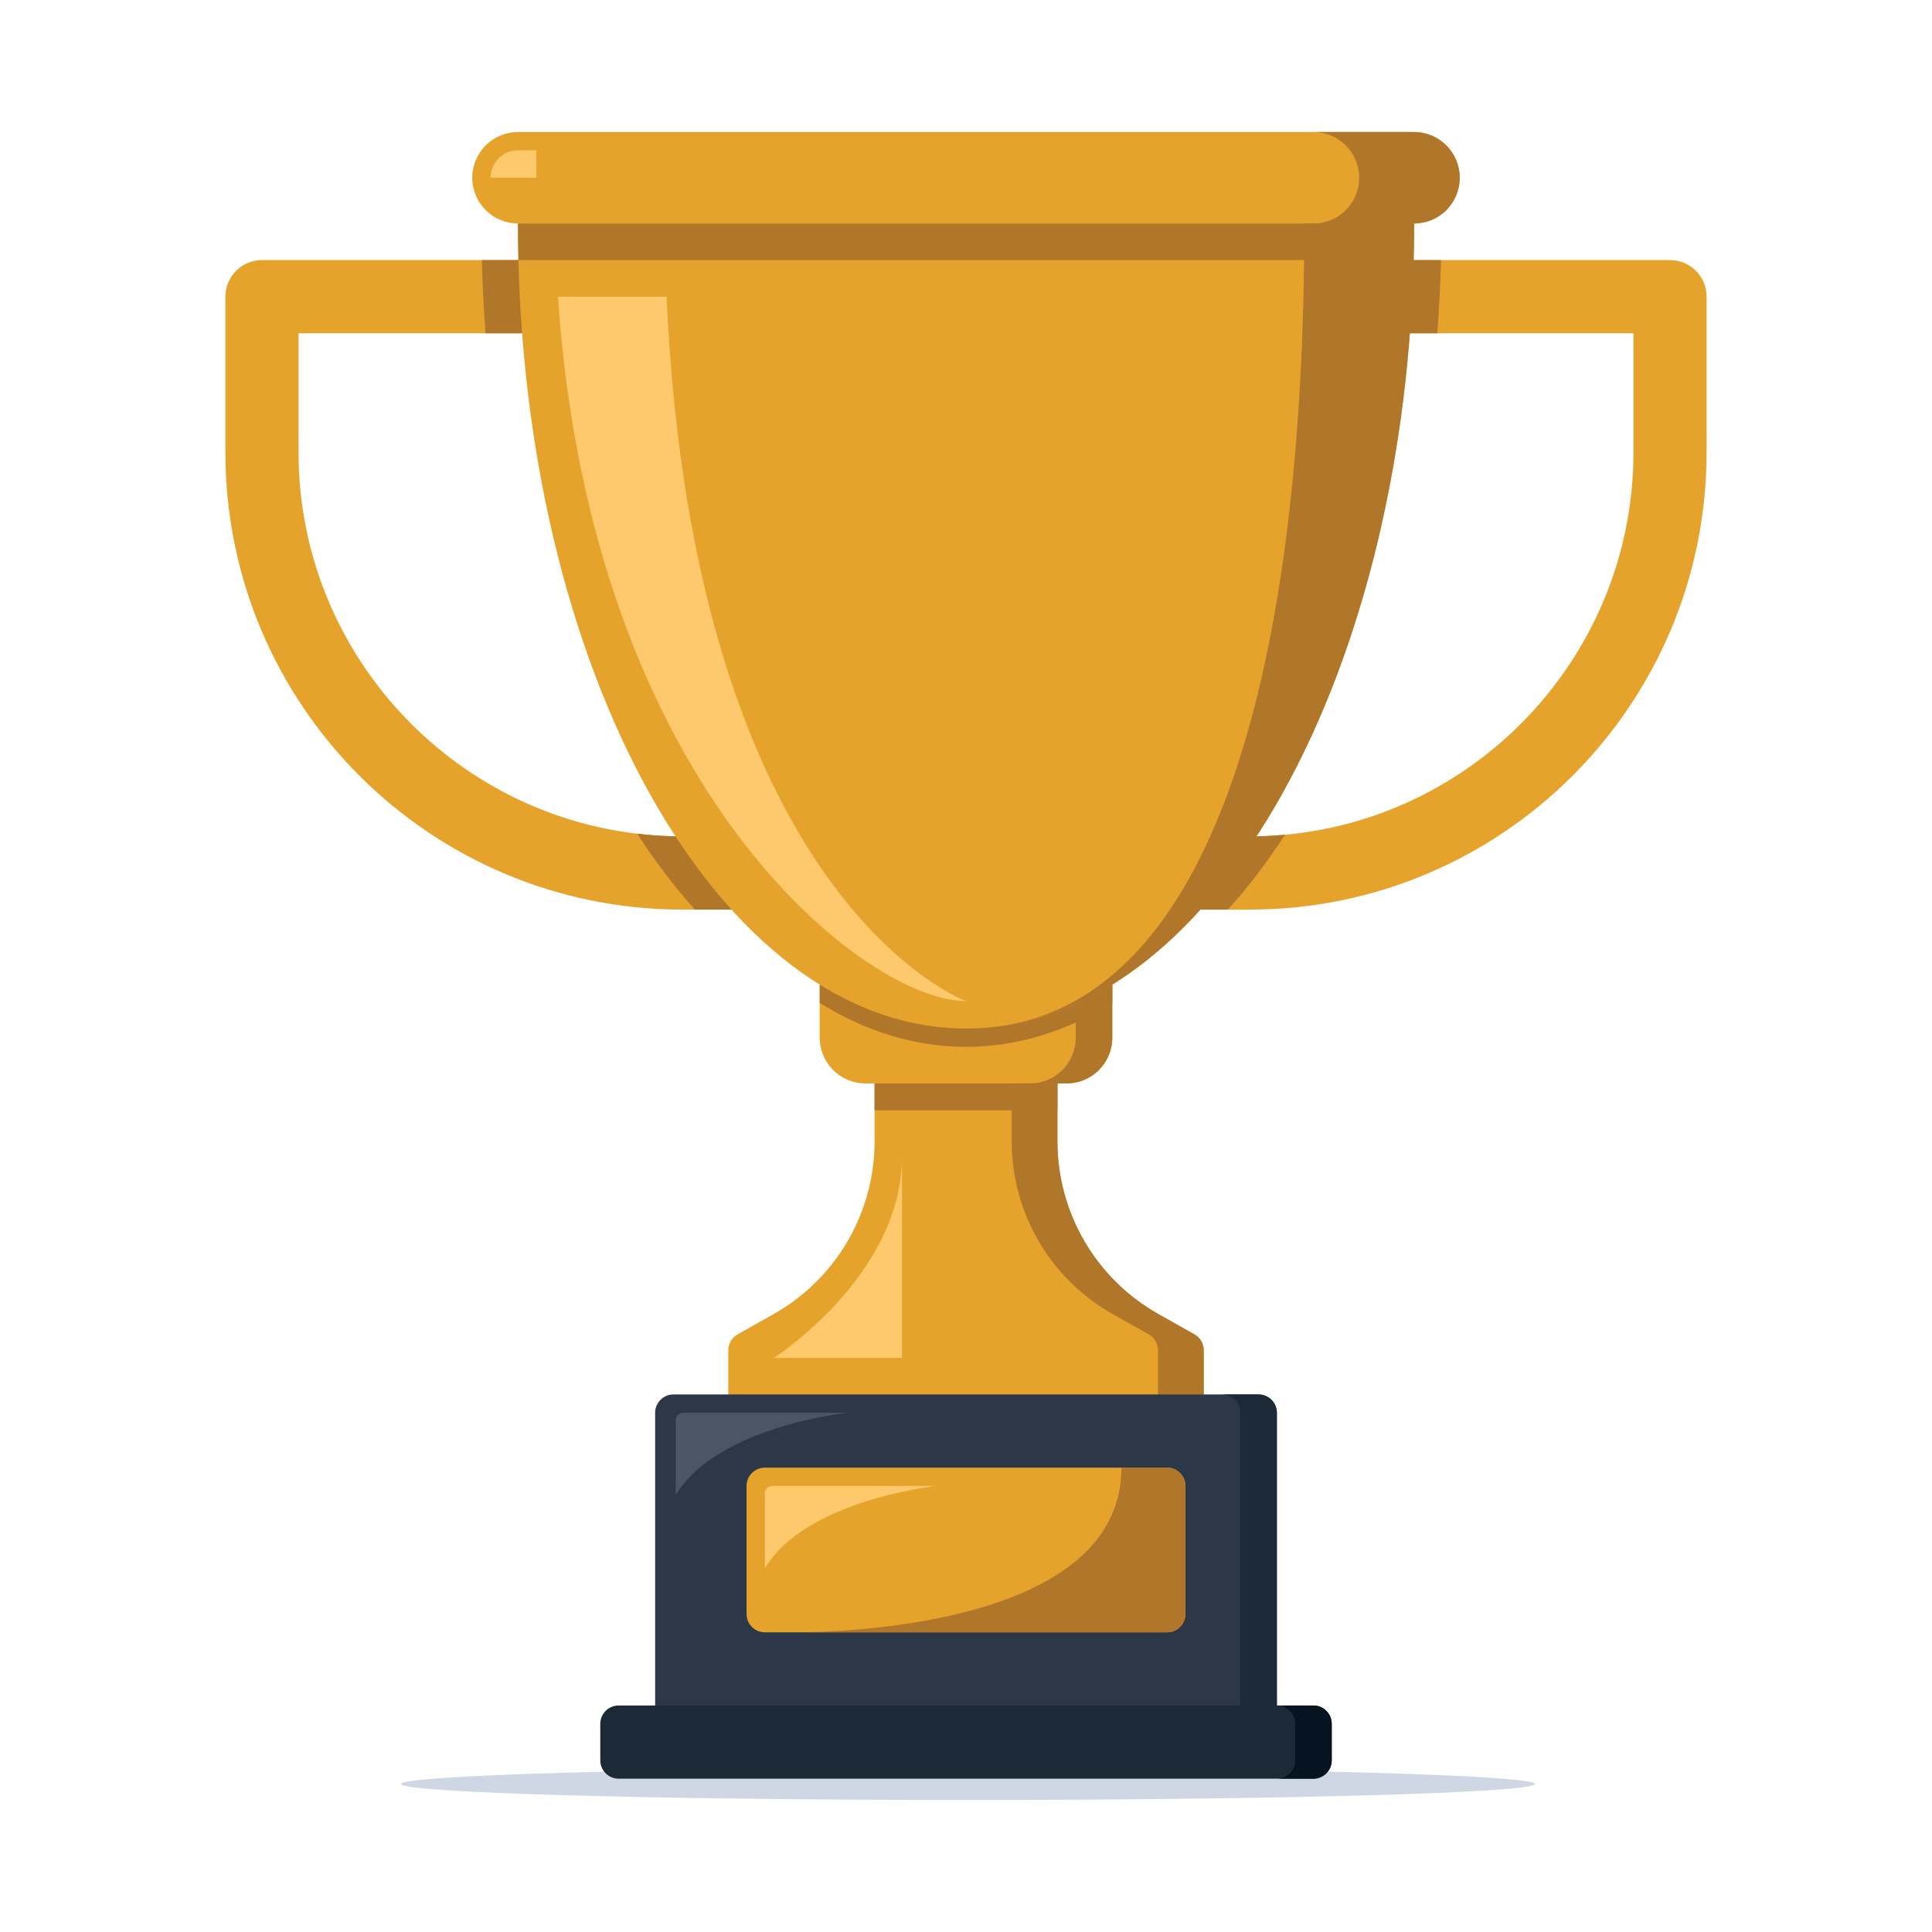
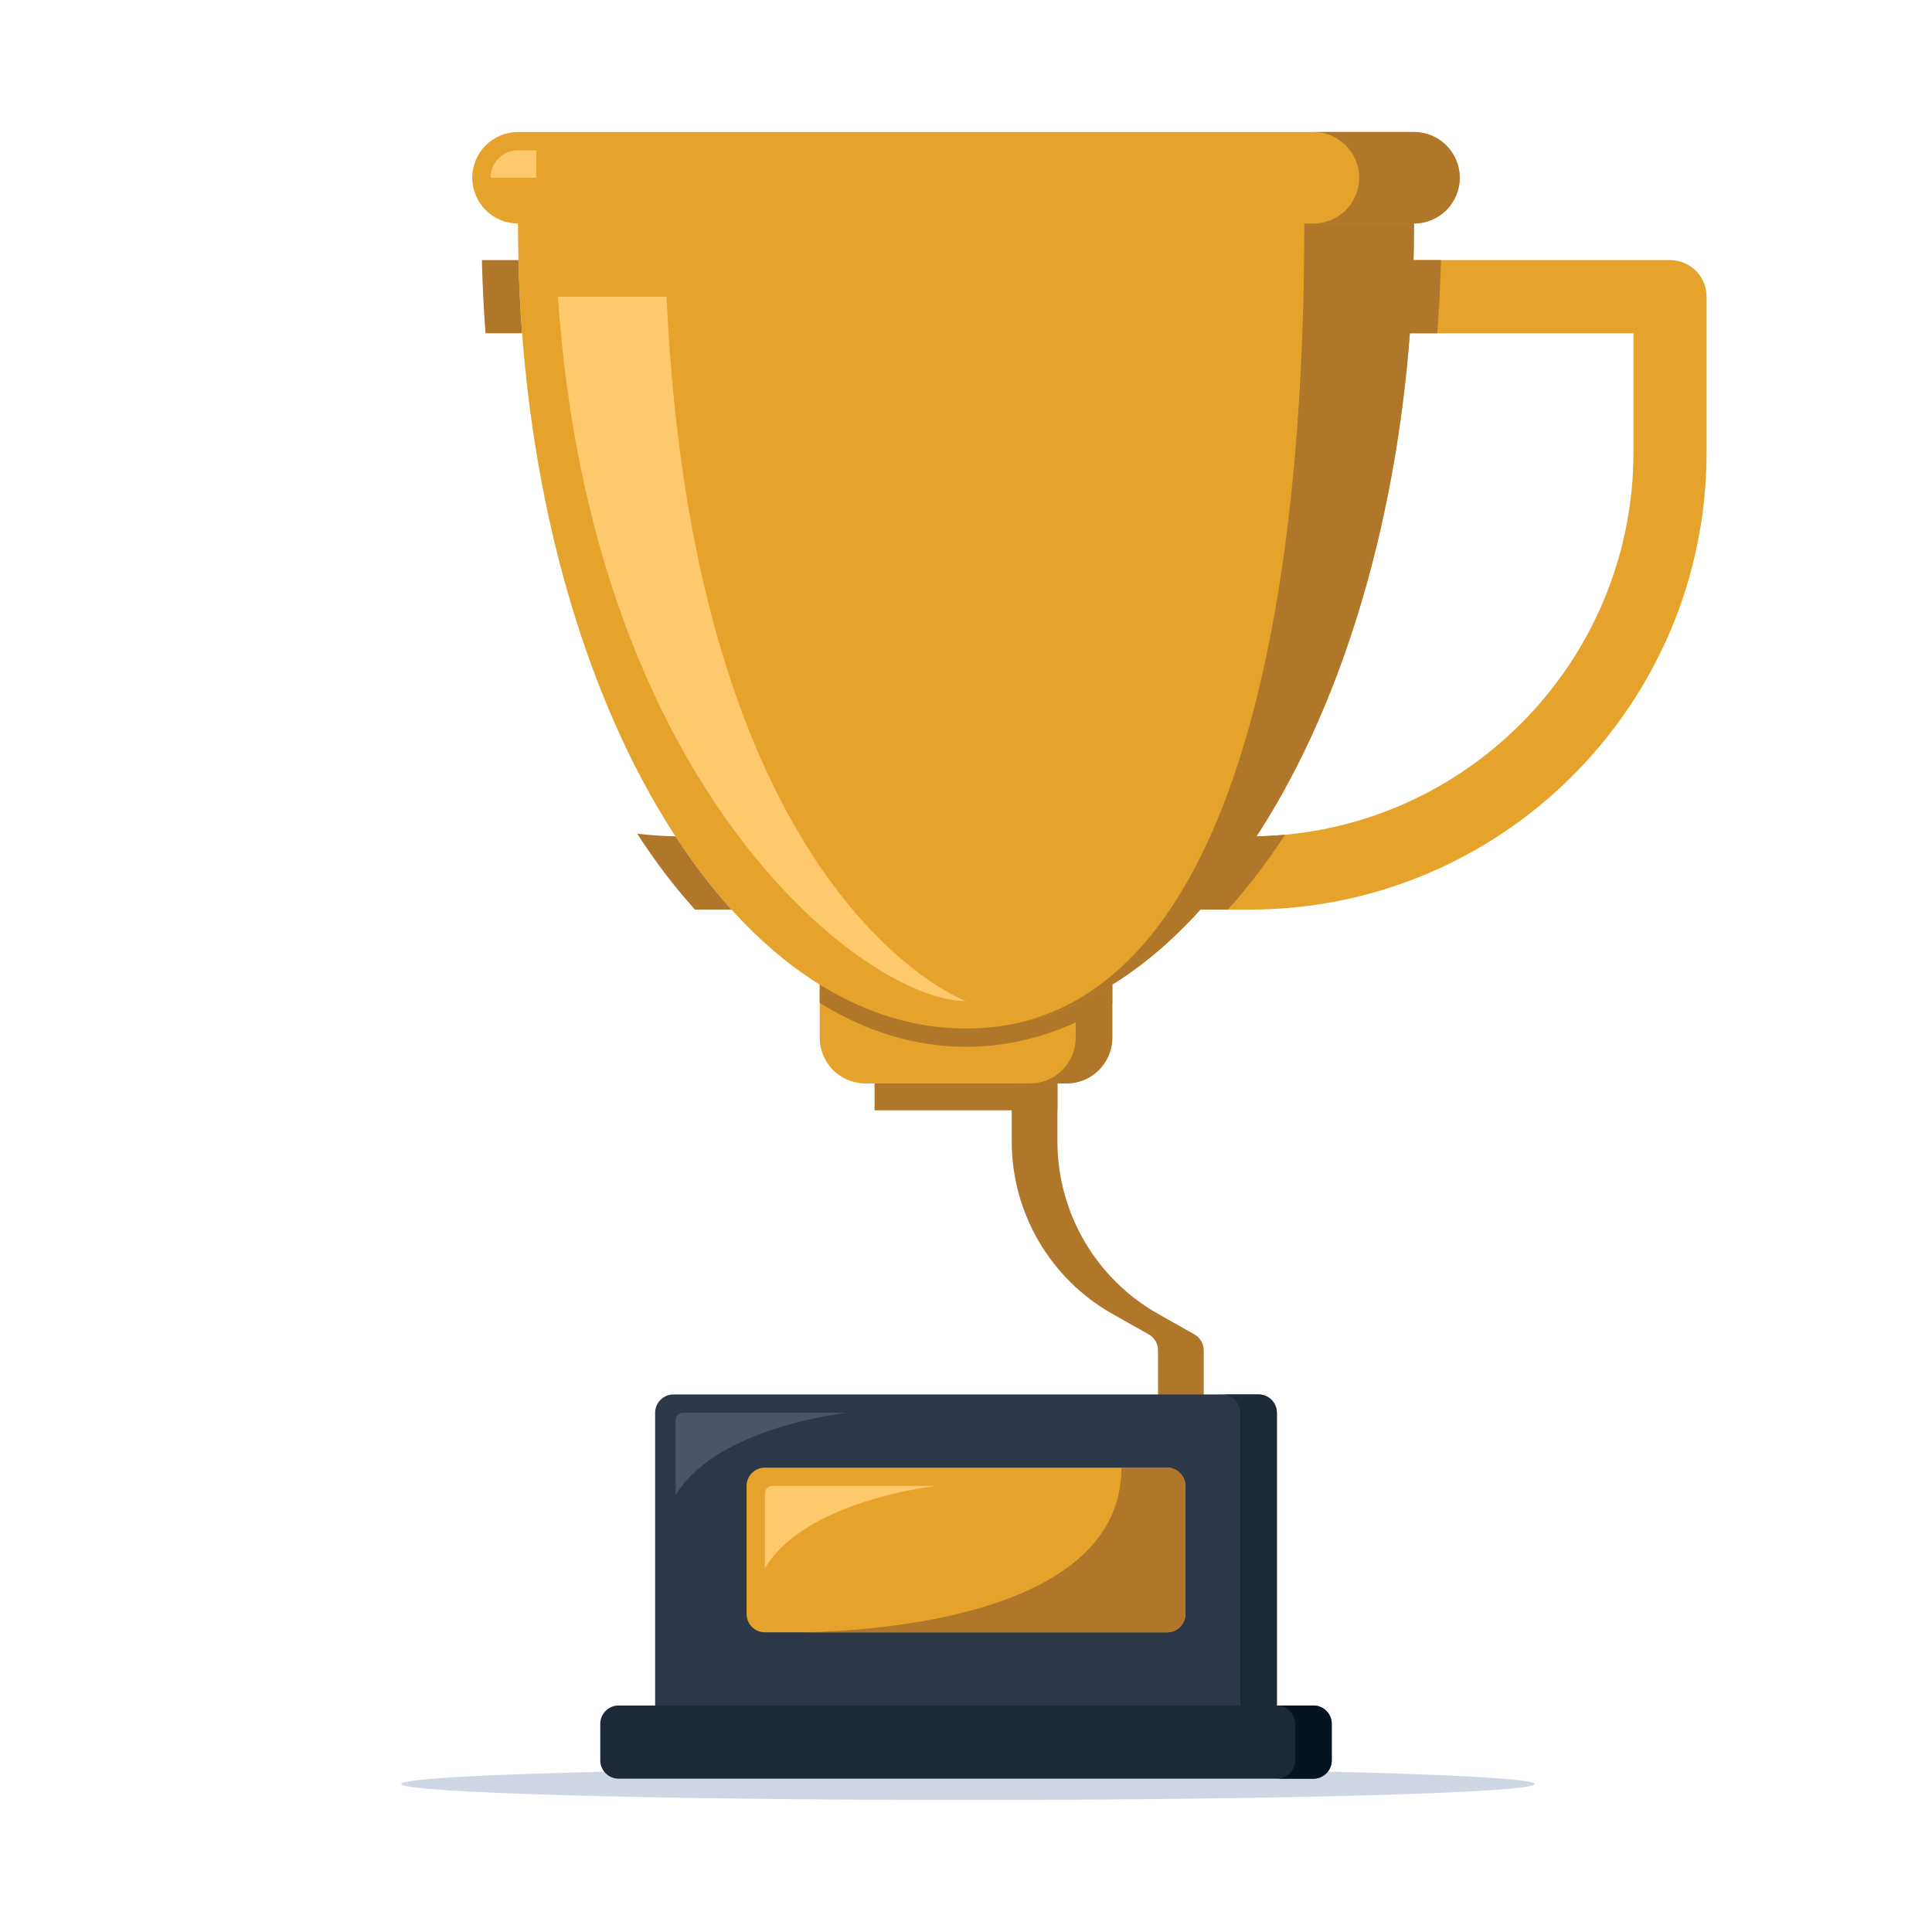
<svg xmlns="http://www.w3.org/2000/svg" width="100%" height="100%" viewBox="0 0 2500 2500" version="1.1" xml:space="preserve" style="fill-rule:evenodd;clip-rule:evenodd;stroke-linejoin:round;stroke-miterlimit:2;">
  <g>
    <path d="M1985.85,2308.46c0,11.434 -328.3,20.705 -733.288,20.705c-404.979,-0 -733.279,-9.271 -733.279,-20.705c0,-11.433 328.3,-20.7 733.279,-20.7c404.988,0 733.288,9.267 733.288,20.7Z" style="fill:#ced7e3;fill-rule:nonzero;" />
    <path d="M2208.33,383.913l0,201.237c0,326.838 -264.9,591.883 -591.566,591.883l-82.817,0l91.929,-94.821c269.871,-4.854 487.804,-225.979 487.804,-497.062l0,-153.888l-354.937,0l11.829,-94.699l390.433,-0c26.146,-0 47.325,21.187 47.325,47.35Z" style="fill:#e6a32c;fill-rule:nonzero;" />
-     <path d="M1557.61,1747.25l0,104.525l-615.224,0l-0,-104.525c-0,-8.525 4.612,-16.454 12.066,-20.6l46.617,-26.279c80.687,-45.454 130.612,-130.808 130.612,-223.496l0,-110.446l236.634,0l-0,110.446c-0,92.688 49.925,178.042 130.612,223.496l46.617,26.279c7.454,4.146 12.066,12.075 12.066,20.6Z" style="fill:#e6a32c;fill-rule:nonzero;" />
    <path d="M1557.61,1747.25l0,104.525l-59.154,0l0,-104.525c0,-8.525 -4.616,-16.454 -12.07,-20.6l-46.613,-26.279c-80.692,-45.454 -130.621,-130.808 -130.621,-223.496l0,-110.446l59.163,0l-0,110.446c-0,92.688 49.925,178.042 130.612,223.496l46.617,26.279c7.454,4.146 12.066,12.075 12.066,20.6Z" style="fill:#b0772b;fill-rule:nonzero;" />
    <path d="M1439.3,1274.1l0,68.663c0,32.67 -26.504,59.187 -59.158,59.187l-260.284,-0c-32.658,-0 -59.158,-26.517 -59.158,-59.187l-0,-68.663l378.6,-0Z" style="fill:#e6a32c;fill-rule:nonzero;" />
    <rect x="1131.68" y="1401.95" width="236.633" height="34.8" style="fill:#b0772b;fill-rule:nonzero;" />
    <path d="M1652.26,1828.1l0,414.317l-804.524,-0l-0,-414.317c-0,-13.025 10.65,-23.675 23.662,-23.675l757.2,0c13.012,0 23.662,10.65 23.662,23.675Z" style="fill:#2c3847;fill-rule:nonzero;" />
    <path d="M1652.26,1828.1l0,414.317l-47.32,-0l-0,-414.317c-0,-13.025 -10.65,-23.675 -23.667,-23.675l47.325,0c13.012,0 23.662,10.65 23.662,23.675Z" style="fill:#1c2a37;fill-rule:nonzero;" />
    <path d="M1723.25,2230.58l-0,47.35c-0,13.021 -10.65,23.675 -23.662,23.675l-899.176,0c-13.012,0 -23.662,-10.654 -23.662,-23.675l-0,-47.35c-0,-13.021 10.65,-23.675 23.662,-23.675l899.176,0c13.012,0 23.662,10.654 23.662,23.675Z" style="fill:#1c2a37;fill-rule:nonzero;" />
    <path d="M1723.25,2230.58l-0,47.35c-0,13.021 -10.65,23.675 -23.662,23.675l-47.326,0c13.017,0 23.667,-10.654 23.667,-23.675l0,-47.35c0,-13.021 -10.65,-23.675 -23.667,-23.675l47.326,0c13.012,0 23.662,10.654 23.662,23.675Z" style="fill:#061421;fill-rule:nonzero;" />
    <path d="M1533.95,1922.8l0,165.725c0,13.025 -10.646,23.679 -23.663,23.679l-520.574,0c-13.017,0 -23.663,-10.654 -23.663,-23.679l0,-165.725c0,-13.021 10.646,-23.675 23.663,-23.675l520.574,0c13.017,0 23.663,10.654 23.663,23.675Z" style="fill:#e6a32c;fill-rule:nonzero;" />
    <path d="M1439.3,1274.1l0,68.663c0,32.67 -26.504,59.187 -59.158,59.187l-47.321,-0c32.654,-0 59.154,-26.517 59.154,-59.187l0,-68.663l47.325,-0Z" style="fill:#b0772b;fill-rule:nonzero;" />
-     <path d="M1001.54,1177.03l-118.309,0c-326.666,0 -591.566,-265.045 -591.566,-591.883l-0,-201.237c-0,-26.163 21.179,-47.35 47.325,-47.35l390.433,-0l-0,94.699l-343.113,0l0,153.888c0,271.083 217.938,492.208 487.809,497.062l127.421,94.821Z" style="fill:#e6a32c;fill-rule:nonzero;" />
    <path d="M1829.73,241.862l0,47.351c0,575.304 -259.579,1041.71 -579.733,1041.71c-320.154,-0 -579.733,-466.404 -579.733,-1041.71l-0,-47.351l1159.47,0Z" style="fill:#e6a32c;fill-rule:nonzero;" />
    <path d="M675.592,431.262l-47.325,0c-2.367,-31.133 -3.904,-62.737 -4.734,-94.699l47.325,-0c0.83,31.962 2.367,63.566 4.734,94.699Z" style="fill:#b0772b;fill-rule:nonzero;" />
    <path d="M946.646,1177.03l-47.325,0c-26.383,-29.121 -51.467,-62.029 -74.771,-98.254c16.325,2.013 32.771,3.079 49.571,3.433c22.716,34.921 46.971,66.646 72.525,94.821Z" style="fill:#b0772b;fill-rule:nonzero;" />
    <path d="M1439.3,1274.1l0,23.679c-59.392,36.813 -123.046,56.821 -189.3,56.821c-66.254,0 -129.908,-20.008 -189.3,-56.821l-0,-23.679c59.392,36.817 123.046,56.821 189.3,56.821c66.254,-0 129.908,-20.004 189.3,-56.821Z" style="fill:#b0772b;fill-rule:nonzero;" />
    <path d="M1829.73,241.862l0,47.351c0,557.312 -243.608,1012.47 -549.921,1040.4c297.68,-28.292 407.946,-483.329 407.946,-1040.4l0,-47.351l141.975,0Z" style="fill:#b0772b;fill-rule:nonzero;" />
    <path d="M1888.89,230.025c-0,16.333 -6.625,31.133 -17.271,41.904c-10.767,10.654 -25.555,17.284 -41.884,17.284l-1159.47,-0c-32.655,-0 -59.154,-26.517 -59.154,-59.188c-0,-16.338 6.625,-31.133 17.275,-41.908c10.762,-10.654 25.55,-17.284 41.879,-17.284l1159.47,0c32.654,0 59.155,26.517 59.155,59.192Z" style="fill:#e6a32c;fill-rule:nonzero;" />
-     <path d="M1829.73,289.213c0,15.862 -0.237,31.608 -0.591,47.35l-1158.28,-0c-0.354,-15.742 -0.591,-31.488 -0.591,-47.35l1159.47,-0Z" style="fill:#b0772b;fill-rule:nonzero;" />
    <path d="M1888.89,230.025c-0,16.333 -6.625,31.133 -17.271,41.904c-10.767,10.654 -25.555,17.284 -41.884,17.284l-130.145,-0c16.325,-0 31.116,-6.63 41.883,-17.284c10.65,-10.771 17.275,-25.571 17.275,-41.904c-0,-32.675 -26.504,-59.192 -59.158,-59.192l130.145,0c32.654,0 59.155,26.517 59.155,59.192Z" style="fill:#b0772b;fill-rule:nonzero;" />
    <path d="M1533.95,1922.8l0,165.725c0,13.025 -10.646,23.679 -23.663,23.679l-469.704,0c95.6,-1.896 410.546,-22.254 410.546,-213.079l59.158,0c13.017,0 23.663,10.654 23.663,23.675Z" style="fill:#b0772b;fill-rule:nonzero;" />
    <path d="M989.713,2029.34l-0,-96.855c-0,-5.345 4.333,-9.683 9.679,-9.683l212.154,0c-0,0 -168.592,17.754 -221.833,106.538Z" style="fill:#fec86c;fill-rule:nonzero;" />
    <path d="M874.358,1934.64l0,-96.854c0,-5.35 4.334,-9.684 9.68,-9.684l212.154,0c-0,0 -168.596,17.754 -221.834,106.538Z" style="fill:#4a5666;fill-rule:nonzero;" />
    <path d="M1250,1295.41c-128.488,0 -484.846,-271.2 -528.033,-911.495l140.558,-0c35.375,783.412 387.475,911.495 387.475,911.495Z" style="fill:#fec86c;fill-rule:nonzero;" />
-     <path d="M1001.54,1757.08c-0,-0 165.637,-106.538 165.637,-260.425l0,260.425l-165.637,-0Z" style="fill:#fec86c;fill-rule:nonzero;" />
    <path d="M693.929,194.512l0,35.513l-59.154,-0c-0,-19.533 15.85,-35.513 35.492,-35.513l23.662,0Z" style="fill:#fec86c;fill-rule:nonzero;" />
    <path d="M1864.64,336.563c-0.834,31.962 -2.371,63.566 -4.855,94.699l-101.037,0l11.829,-94.699l94.063,-0Z" style="fill:#b0772b;fill-rule:nonzero;" />
    <path d="M1662.79,1080.2c-23.188,35.633 -47.917,68.067 -73.946,96.833l-54.896,0l41.883,-43.091l50.046,-51.73c12.421,-0.237 24.729,-0.945 36.913,-2.012Z" style="fill:#b0772b;fill-rule:nonzero;" />
  </g>
</svg>